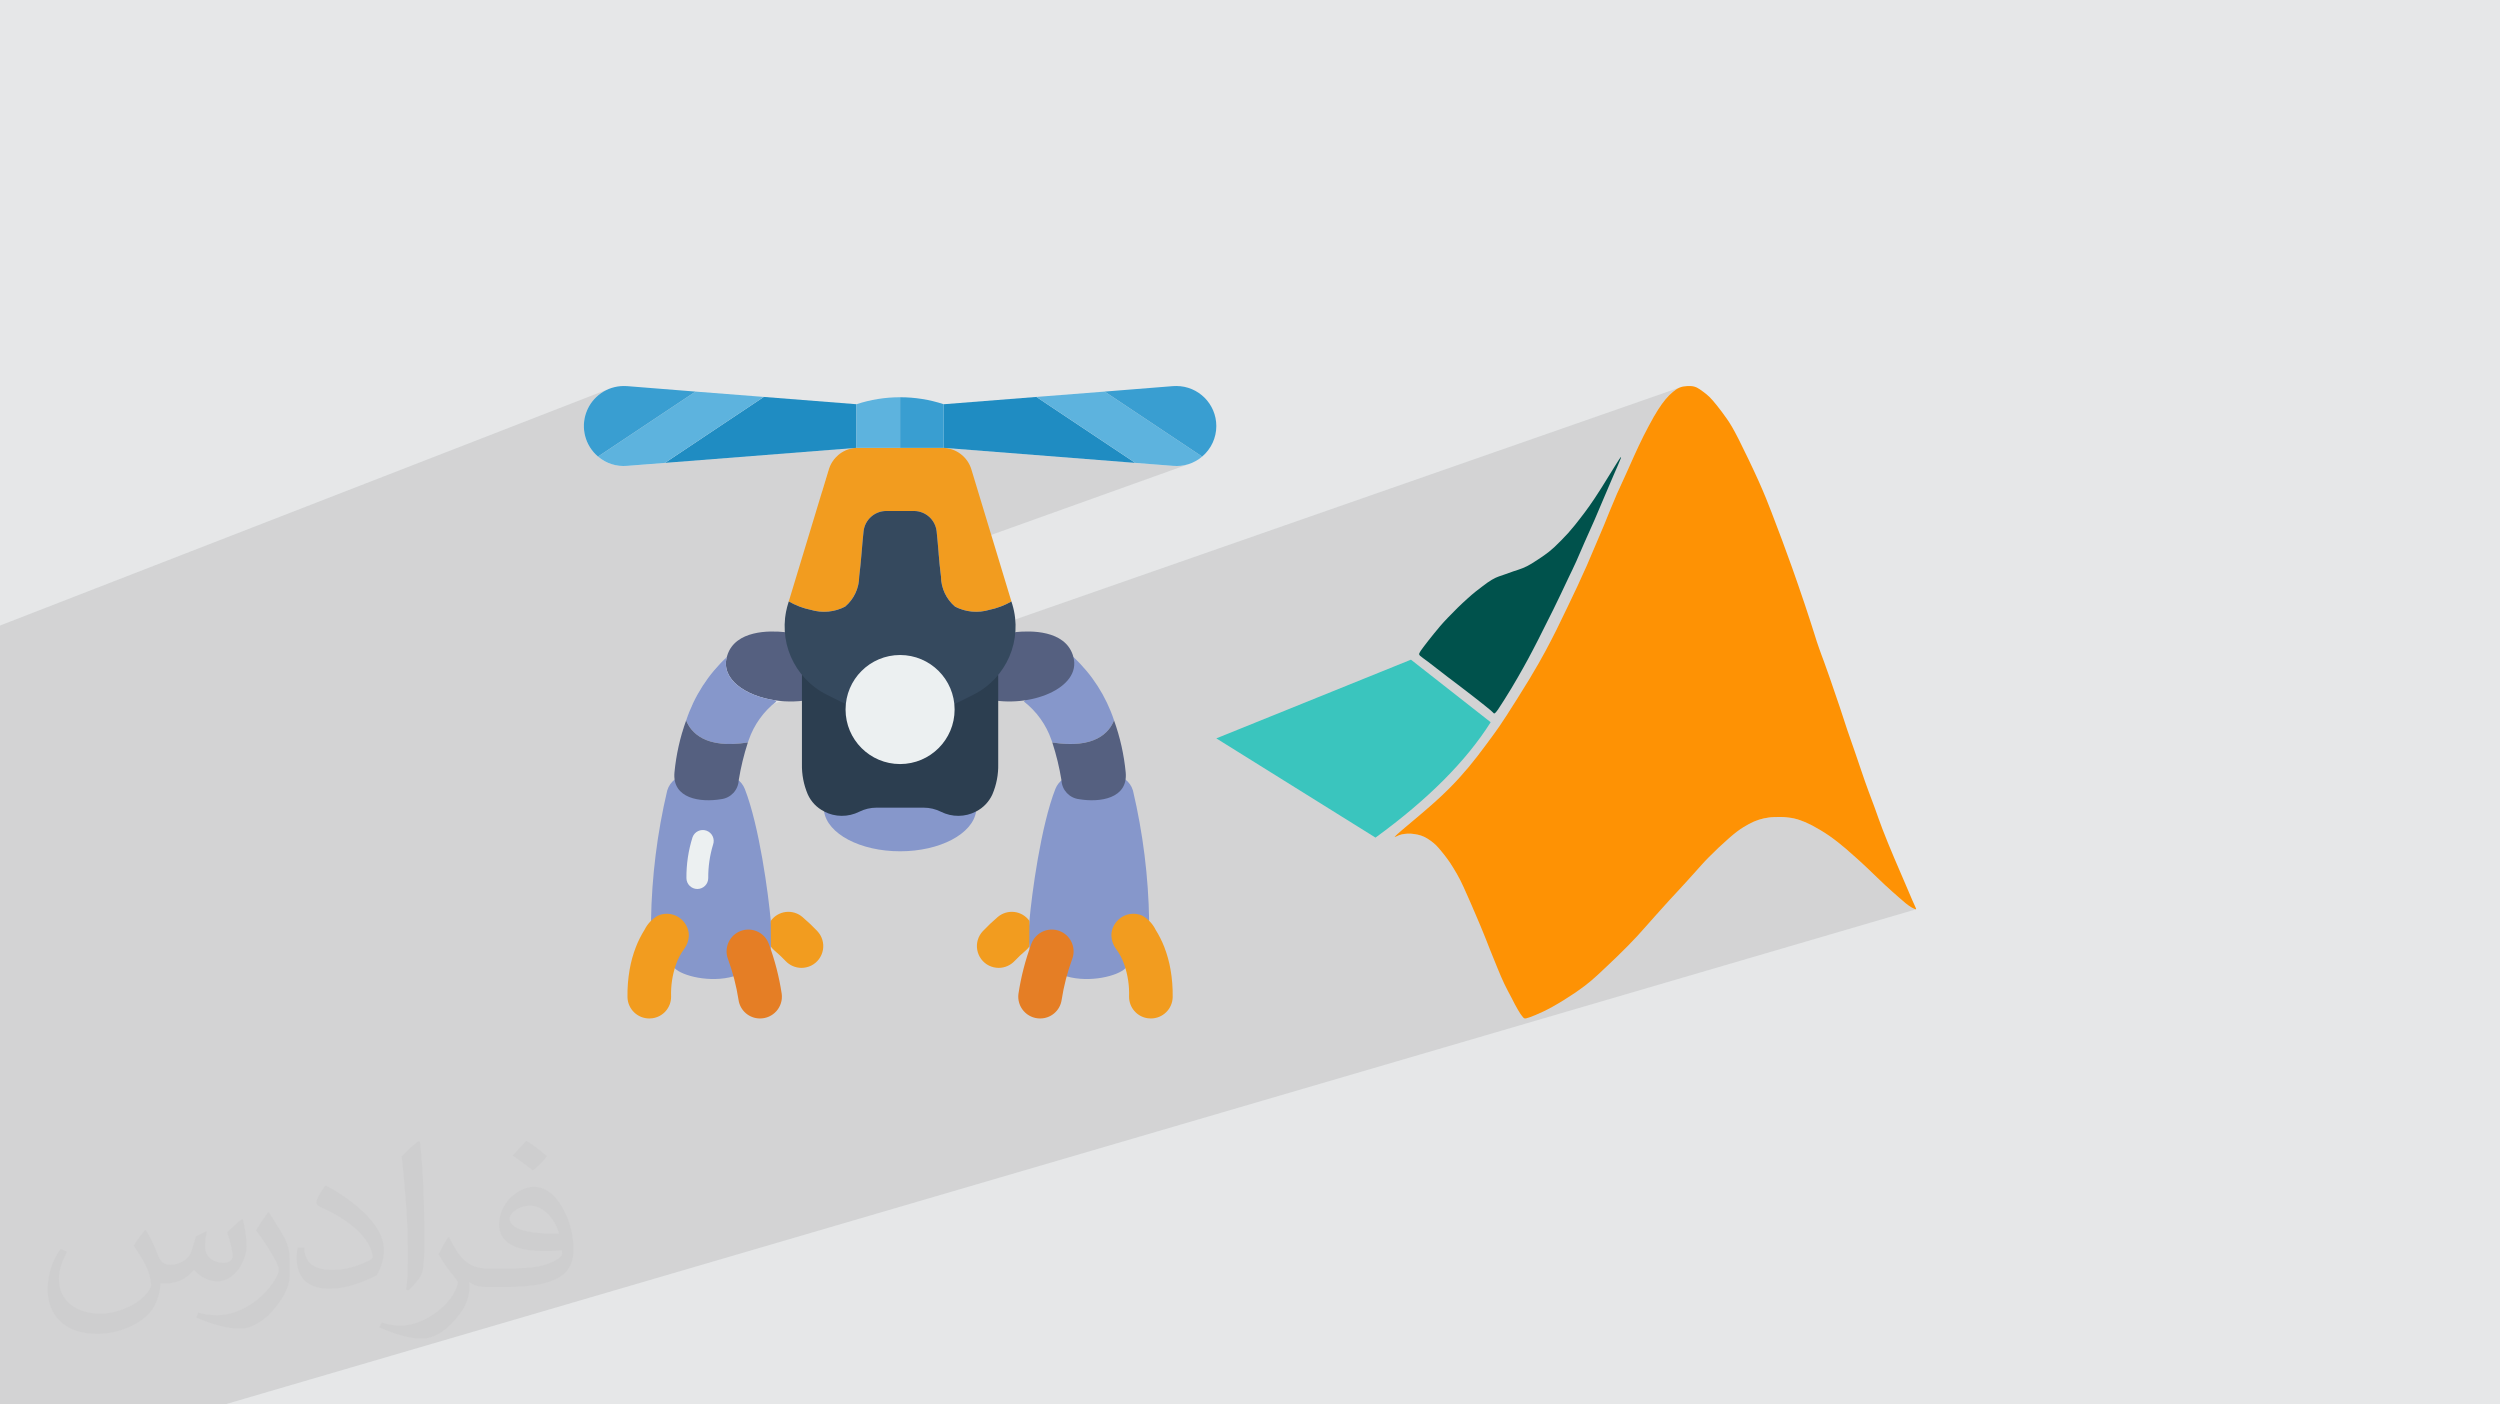
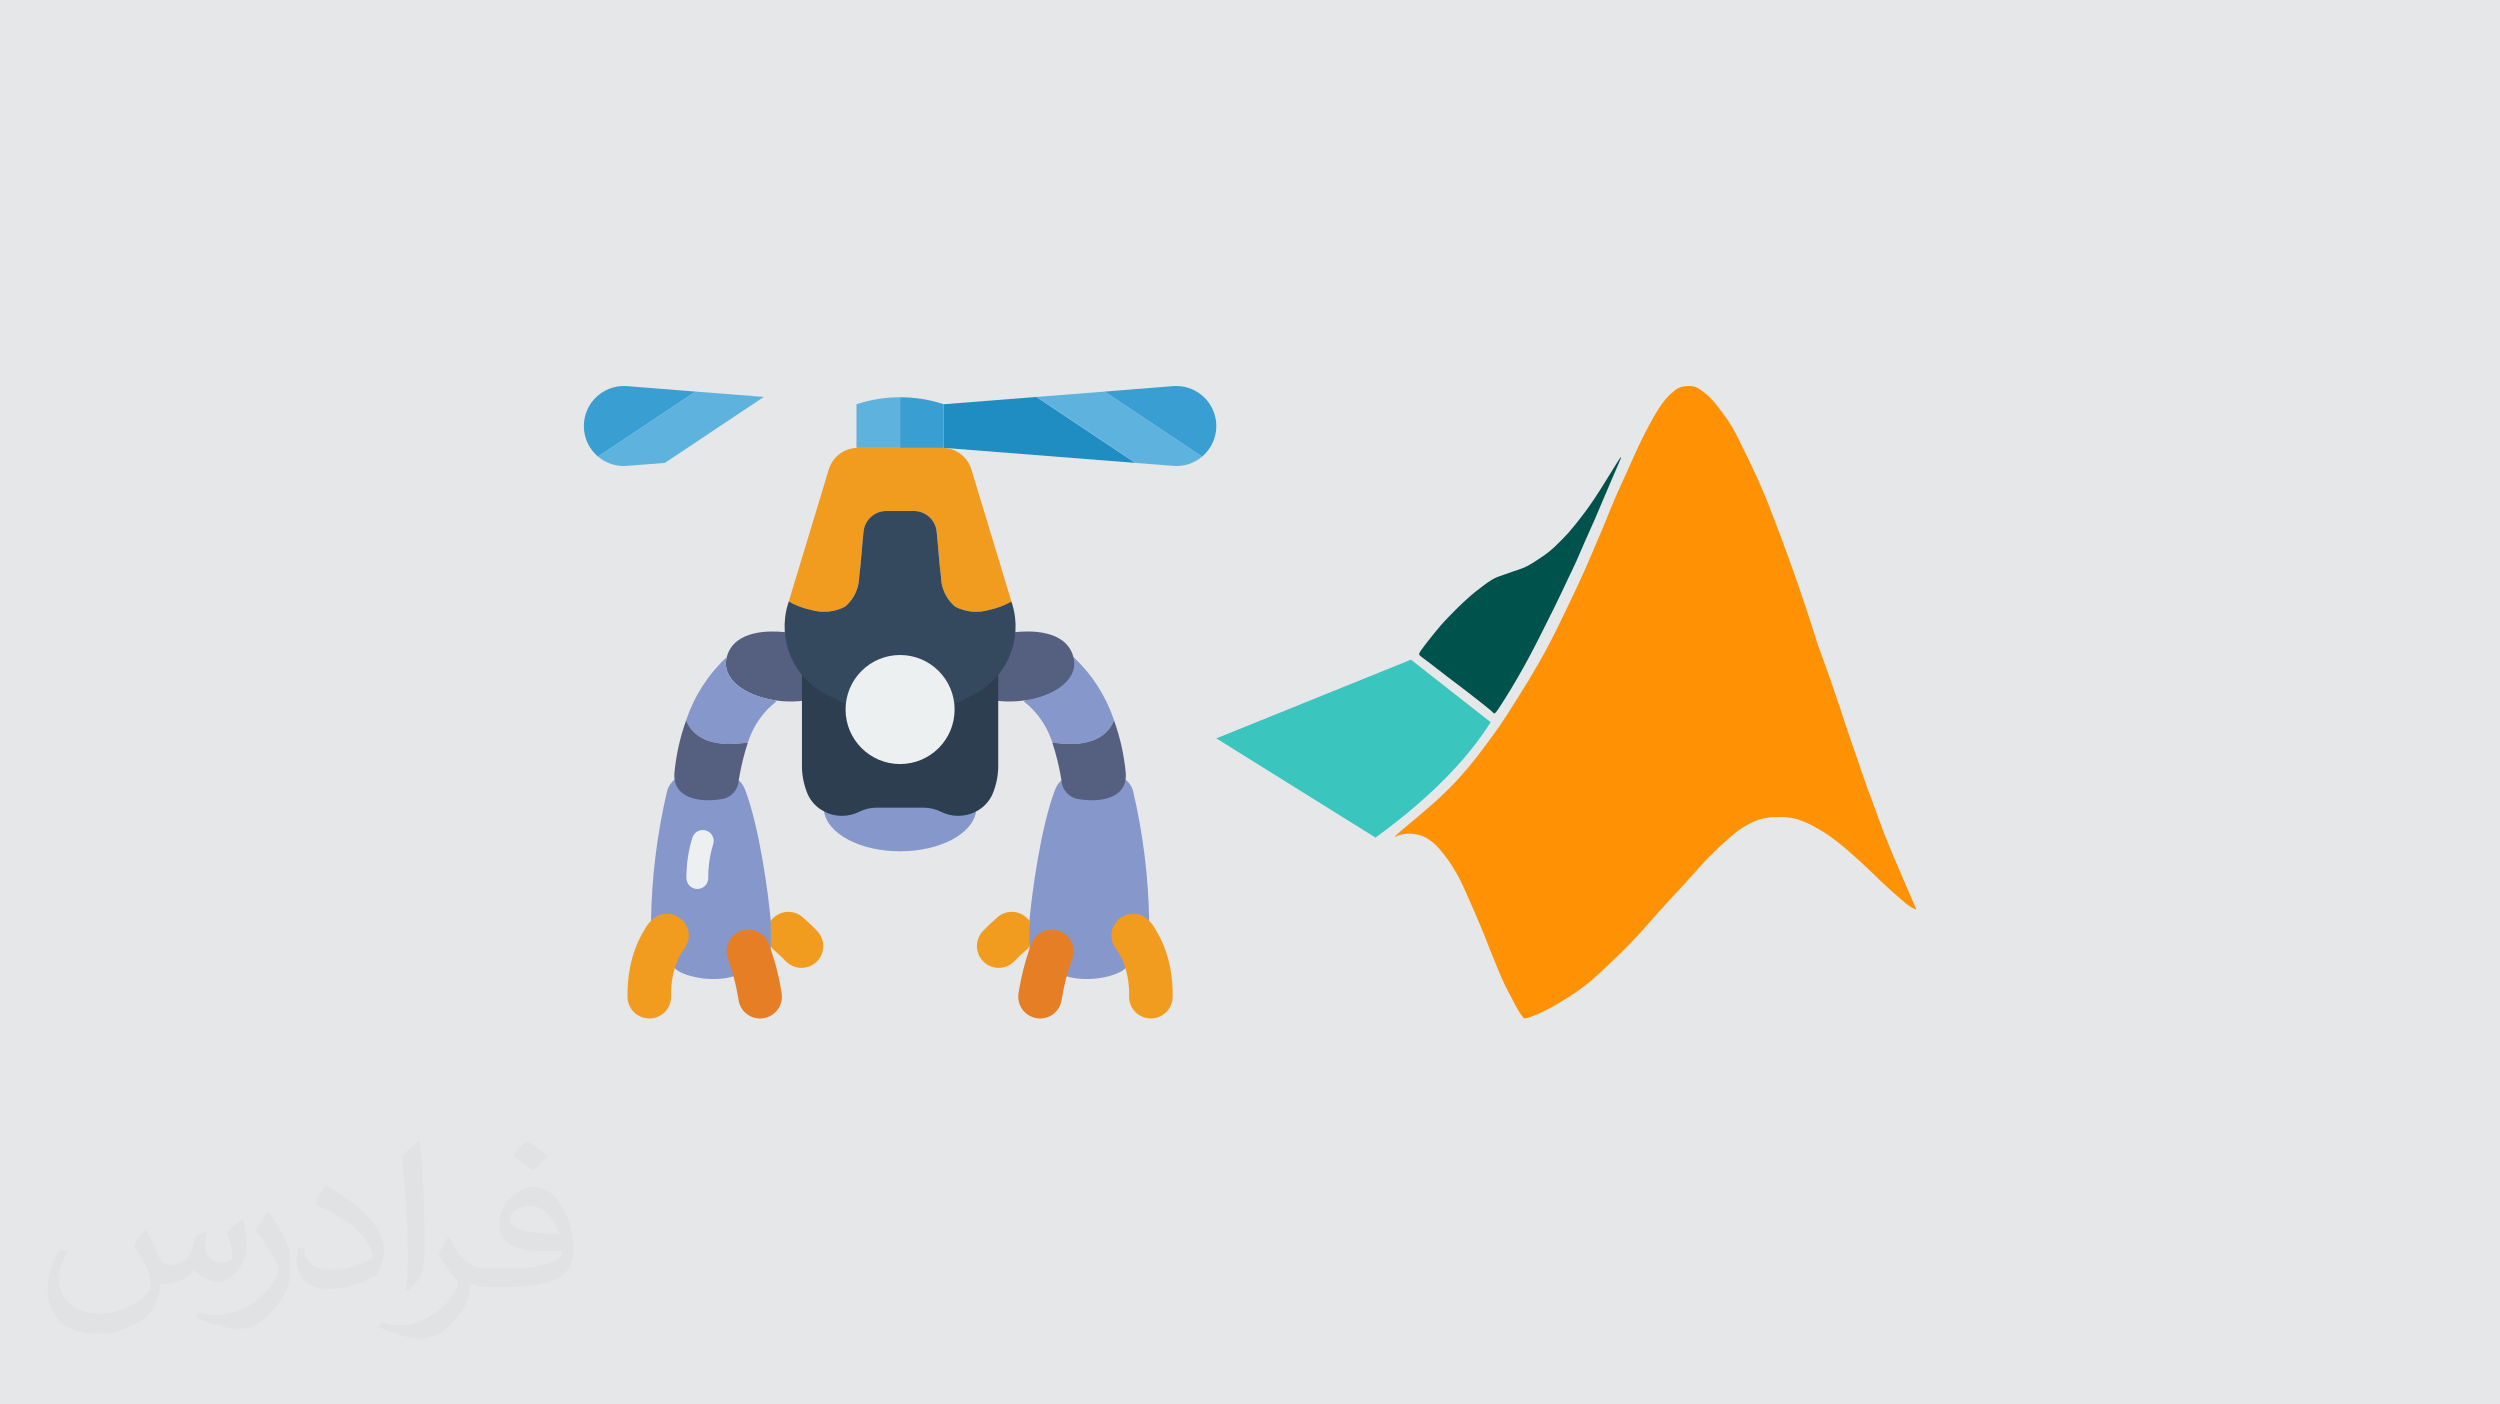
<svg xmlns="http://www.w3.org/2000/svg" xml:space="preserve" width="94.192mm" height="52.917mm" version="1.0" style="shape-rendering:geometricPrecision; text-rendering:geometricPrecision; image-rendering:optimizeQuality; fill-rule:evenodd; clip-rule:evenodd" viewBox="0 0 9404.92 5283.66">
  <defs>
    <style type="text/css">
   
    .fil4 {fill:#00524C}
    .fil3 {fill:#3AC5BE}
    .fil5 {fill:#FE9204}
    .fil12 {fill:#1F8CC2;fill-rule:nonzero}
    .fil10 {fill:#2C3E50;fill-rule:nonzero}
    .fil11 {fill:#35495E;fill-rule:nonzero}
    .fil14 {fill:#399ED1;fill-rule:nonzero}
    .fil9 {fill:#556080;fill-rule:nonzero}
    .fil13 {fill:#5DB3DE;fill-rule:nonzero}
    .fil6 {fill:#8697CB;fill-rule:nonzero}
    .fil8 {fill:#E57E25;fill-rule:nonzero}
    .fil15 {fill:#ECF0F1;fill-rule:nonzero}
    .fil7 {fill:#F29C1F;fill-rule:nonzero}
    .fil2 {fill:#373435;fill-opacity:0.031}
    .fil1 {fill:#2B2A29;fill-opacity:0.102}
    .fil0 {fill:#E6E7E8}
   
  </style>
  </defs>
  <g id="Layer_x0020_1">
    <polygon class="fil0" points="-0,0 9404.92,0 9404.92,5283.66 -0,5283.66 " />
-     <polygon class="fil1" points="-0,4300.64 -0,4297.66 -0,4288.77 -0,4273.88 -0,4273.41 -0,4268.18 -0,4267.71 -0,4241.98 -0,4241.13 -0,4239.42 -0,4229.22 -0,4227.77 -0,4214.58 -0,4183.94 -0,4181.99 -0,4145.95 -0,4132.16 -0,4128.22 -0,4105.63 -0,4082.61 -0,4071.18 -0,4068.11 -0,4068.01 -0,4067.97 -0,4067.96 -0,4067.6 -0,4067.4 -0,4067.2 -0,4066.01 -0,4062.12 -0,4049.7 -0,4033.64 -0,4018.25 -0,4003.98 -0,3977.85 -0,3971.5 -0,3940.21 -0,3930.86 -0,3924.03 -0,3918.7 -0,3896.19 -0,3887.09 -0,3886.92 -0,3879.49 -0,3836.77 -0,3833.97 -0,3830.21 -0,3819.36 -0,3807.77 -0,3782.26 -0,3776.42 -0,3766.58 -0,3758.92 -0,3727.82 -0,3695.76 -0,3676.47 -0,3665.63 -0,3663.63 -0,3658.85 -0,3653 -0,3614.78 -0,3447.41 -0,3444.16 -0,3438.01 -0,3429.51 -0,3394.94 -0,3349.39 -0,3337.27 -0,3336.3 -0,3328.57 -0,3281.49 -0,2995.57 -0,2993.8 -0,2926.26 -0,2886.95 -0,2885.14 -0,2879.94 -0,2688.1 -0,2648.43 -0,2576.68 -0,2404.63 -0,2353.26 2290.62,1463.15 2280.27,1467.81 2270.32,1473.21 2260.81,1479.33 2251.79,1486.15 2243.29,1493.64 2235.37,1501.77 2228.05,1510.49 2221.38,1519.81 2215.41,1529.67 2210.15,1540.07 2205.68,1550.95 2202.07,1562.15 2199.36,1573.47 2197.54,1584.86 2196.62,1596.27 2196.56,1607.67 2197.37,1618.99 2199.02,1630.19 2201.51,1641.23 2204.8,1652.04 2208.92,1662.59 2213.82,1672.83 2219.5,1682.7 2225.95,1692.17 2233.16,1701.17 2241.11,1709.67 2249.78,1717.61 2255.6,1722.33 2261.61,1726.75 2267.81,1730.82 2274.19,1734.57 2280.73,1738 2287.43,1741.08 2294.26,1743.83 2301.21,1746.23 2308.28,1748.27 2315.44,1749.97 2322.69,1751.31 2330.01,1752.28 2337.39,1752.89 2344.81,1753.13 2352.27,1753 2359.74,1752.48 2501.25,1741.4 3222.01,1684.79 3227.34,1684.79 3152.52,1712.67 3150.88,1714.02 3144.3,1720.42 3138.24,1727.34 3132.73,1734.76 3127.81,1742.66 3123.53,1751 3119.92,1759.76 3117,1768.89 3091.78,1852.1 3544.85,1684.79 3550.19,1684.79 4270.94,1741.4 4412.46,1752.48 4419.93,1753 4427.38,1753.13 4434.81,1752.89 4442.17,1752.28 4449.49,1751.31 4456.74,1749.97 4463.91,1748.27 4470.98,1746.23 4477.93,1743.83 2960.01,2288.08 2957.38,2299.61 2955.03,2312.73 2953.3,2325.85 2952.18,2338.97 2951.67,2352.05 2951.75,2365.08 2952.43,2378.05 2740.86,2453.4 2736.31,2464.22 2735.99,2465.12 2735.69,2466.03 2735.41,2466.94 2735.15,2467.86 2734.9,2468.78 2734.67,2469.72 2734.46,2470.66 2734.26,2471.6 2734.25,2471.6 2734.25,2471.61 2733.28,2475.47 2728.43,2477.2 2721.29,2484.05 2708.76,2496.87 2696.65,2510.06 2684.97,2523.6 2673.73,2537.5 2662.94,2551.72 2652.6,2566.26 2642.73,2581.13 2633.33,2596.29 2624.41,2611.75 2615.96,2627.47 2608.01,2643.48 2600.55,2659.73 2593.6,2676.23 2587.17,2692.97 2581.25,2709.93 2577.09,2721.8 2573.1,2733.72 2569.31,2745.71 2566.11,2756.42 2915.17,2634.45 2920.5,2638.96 2911.66,2646.09 2909.45,2648.02 6321.41,1456.98 6318.33,1458.19 6315.31,1459.55 6312.28,1461.08 6309.23,1462.8 6306.09,1464.71 6302.97,1466.85 6299.78,1469.19 6296.53,1471.72 6293.22,1474.44 6289.88,1477.32 6286.47,1480.37 6283.04,1483.55 6279.57,1486.87 6276.21,1490.31 6272.85,1493.89 6269.5,1497.63 6266.12,1501.55 6262.74,1505.65 6259.3,1509.96 6255.83,1514.52 6252.28,1519.31 6248.7,1524.28 6245.07,1529.55 6241.37,1535.15 6237.59,1541.07 6233.69,1547.32 6229.67,1553.92 6225.49,1560.88 6221.14,1568.22 6216.73,1576.05 6212.19,1584.28 6207.53,1592.84 6202.8,1601.7 6197.99,1610.78 6193.11,1620.07 6188.21,1629.5 6183.29,1639.03 6178.49,1648.71 6173.74,1658.43 6169.08,1668.14 6164.5,1677.8 6160,1687.39 6155.63,1696.84 6151.37,1706.14 6147.24,1715.23 6143.17,1724.19 6139.24,1732.93 6135.39,1741.52 6131.61,1750.02 6127.84,1758.49 6124.07,1766.96 6120.25,1775.53 6116.35,1784.23 6112.26,1793.1 6108.09,1802.08 6103.89,1811.16 6099.69,1820.27 6095.5,1829.39 6091.38,1838.47 6087.33,1847.45 6083.4,1856.32 6079.6,1865.12 6075.91,1873.72 6072.35,1882.16 6068.89,1890.39 6065.54,1898.43 6062.29,1906.23 6059.16,1913.83 6056.11,1921.19 6053.25,1928.41 6050.44,1935.45 6047.66,1942.34 6044.91,1949.15 6042.15,1955.93 6039.39,1962.71 6036.58,1969.57 6033.72,1976.54 6030.76,1983.7 6027.66,1991.11 6024.43,1998.79 6021.03,2006.79 6017.47,2015.12 6013.73,2023.83 6009.79,2032.92 6005.66,2042.45 6001.4,2052.52 5996.98,2062.98 5992.42,2073.72 5987.76,2084.63 5983.07,2095.65 5978.36,2106.64 5973.7,2117.51 5969.1,2128.18 5964.52,2138.44 5960.04,2148.44 5955.63,2158.2 5951.27,2167.8 5946.94,2177.28 5942.6,2186.73 5938.24,2196.18 5933.84,2205.68 5929.27,2215.22 5924.66,2224.89 5919.99,2234.71 5915.26,2244.65 5910.47,2254.73 5905.63,2264.94 5900.71,2275.28 5895.72,2285.74 5890.68,2296.22 5885.61,2306.78 5880.52,2317.36 5875.42,2327.94 5870.33,2338.45 5865.28,2348.85 5860.27,2359.11 5855.31,2369.16 5850.31,2379.11 5845.36,2388.9 5840.4,2398.63 5835.39,2408.35 5830.29,2418.16 5825.08,2428.1 5819.7,2438.26 5814.12,2448.71 5808.19,2459.56 5801.94,2470.9 5795.3,2482.84 5788.18,2495.47 5780.5,2508.89 5772.19,2523.18 5763.17,2538.45 5753.36,2554.77 5748.14,2563.36 5742.74,2572.19 5737.18,2581.21 5731.52,2590.38 5725.78,2599.62 5719.99,2608.91 5714.18,2618.18 5708.41,2627.37 5702.69,2636.46 5697.06,2645.37 5691.54,2654.04 5686.2,2662.45 5681.05,2670.53 5676.13,2678.22 5671.47,2685.47 5667.11,2692.25 5659.32,2704.28 5652.58,2714.55 5646.64,2723.46 5641.24,2731.38 5636.14,2738.74 5631.05,2745.91 5625.76,2753.29 5620,2761.26 5613.58,2770.1 5606.55,2779.71 5599.02,2789.94 5591.14,2800.58 5582.99,2811.5 5574.71,2822.52 5566.4,2833.45 5558.21,2844.15 5550.19,2854.48 5542.31,2864.46 5534.46,2874.2 5526.57,2883.8 5518.56,2893.35 5510.31,2902.96 5501.76,2912.7 5492.81,2922.69 5483.39,2933.07 5473.39,2943.79 5462.75,2954.91 5451.37,2966.45 5439.17,2978.48 5426.06,2991.03 5411.97,3004.17 5396.79,3017.94 5388.84,3025.01 5380.65,3032.21 5372.31,3039.49 5363.84,3046.81 5355.31,3054.13 5346.79,3061.4 5338.31,3068.59 5329.95,3075.67 5321.75,3082.58 5313.78,3089.29 5306.08,3095.75 5298.71,3101.93 5291.74,3107.79 5285.21,3113.27 5279.19,3118.35 5273.73,3122.98 5264.67,3130.82 5257.79,3136.92 5252.84,3141.47 5249.56,3144.7 5247.72,3146.77 5266.44,3140.87 5268.98,3140.09 5271.54,3139.4 5274.12,3138.8 5276.7,3138.28 5279.3,3137.84 5281.9,3137.46 5284.51,3137.14 5287.06,3136.79 5289.67,3136.51 5292.37,3136.3 5295.12,3136.15 5297.96,3136.05 5300.87,3136.02 5303.85,3136.04 5306.91,3136.11 5310.06,3136.42 5313.34,3136.78 5316.68,3137.2 5320.08,3137.65 5323.47,3138.16 5326.86,3138.72 5330.18,3139.32 5333.43,3139.97 5336.66,3140.76 5339.82,3141.58 5342.9,3142.46 5345.95,3143.41 5348.95,3144.45 5351.93,3145.59 5354.9,3146.84 5357.89,3148.21 5360.88,3149.71 5363.87,3151.3 5366.85,3152.98 5369.82,3154.74 5372.79,3156.6 5375.73,3158.53 5378.66,3160.55 5381.56,3162.63 5384.34,3164.68 5387.07,3166.75 5389.78,3168.86 5392.45,3171.03 5395.09,3173.26 5397.72,3175.55 5400.32,3177.93 5402.93,3180.4 5405.35,3182.93 5407.76,3185.53 5410.2,3188.19 5412.66,3190.95 5415.12,3193.79 5417.63,3196.75 5420.17,3199.84 5422.76,3203.04 5425.49,3206.3 5428.25,3209.67 5431.04,3213.16 5433.83,3216.72 5436.63,3220.34 5439.42,3224.01 5442.18,3227.69 5444.91,3231.37 5447.67,3235.14 5450.39,3238.95 5453.07,3242.81 5455.75,3246.78 5458.44,3250.89 5461.16,3255.15 5463.94,3259.62 5466.78,3264.32 5469.91,3269.28 5473.09,3274.51 5476.33,3279.98 5479.59,3285.66 5482.89,3291.51 5486.19,3297.52 5489.5,3303.66 5492.79,3309.89 5495.88,3316.13 5499.01,3322.59 5502.26,3329.44 5505.69,3336.82 5509.38,3344.89 5513.39,3353.79 5517.79,3363.71 5522.65,3374.76 5525.28,3380.66 5528.01,3386.84 5530.86,3393.28 5533.78,3399.94 5536.79,3406.79 5539.51,3413.04 6616.98,3083.78 6621.44,3082.43 6625.88,3081.2 6630.34,3080.05 6634.85,3078.96 6639.4,3078.02 6644.02,3077.14 6648.74,3076.33 6653.61,3075.6 6658.65,3074.97 6663.91,3074.46 6669.44,3074.07 6675.26,3073.8 6681.29,3073.56 6687.58,3073.43 6694.04,3073.41 6700.6,3073.51 6707.19,3073.75 6713.76,3074.13 6720.22,3074.66 6726.51,3075.34 6732.66,3076.09 6738.57,3076.98 6744.28,3078.01 6749.81,3079.18 6755.19,3080.48 6760.47,3081.9 6765.66,3083.45 6770.79,3085.13 6776.01,3086.94 6781.29,3088.89 6786.69,3091.02 6792.25,3093.37 6798.04,3095.95 6804.12,3098.82 6810.55,3101.97 6817.38,3105.47 6824.56,3109.32 6832.15,3113.54 6840.07,3118.08 6848.25,3122.91 6856.61,3128.01 6865.07,3133.35 6873.56,3138.89 6882.01,3144.61 6890.35,3150.55 6898.53,3156.57 6906.51,3162.62 6914.28,3168.65 6921.8,3174.62 6929.04,3180.49 6935.95,3186.21 6942.51,3191.73 6948.62,3197.01 6954.41,3202.06 6959.95,3206.92 6965.29,3211.65 6970.5,3216.26 6975.6,3220.8 6980.66,3225.31 6985.75,3229.83 6990.92,3234.5 6996.18,3239.3 7001.59,3244.25 7007.19,3249.39 7013,3254.78 7019.06,3260.45 7025.42,3266.45 7032.1,3272.83 7039.11,3279.5 7046.4,3286.5 7053.89,3293.74 7061.52,3301.14 7069.22,3308.58 7076.92,3315.98 7084.56,3323.23 7092.08,3330.24 7099.32,3336.93 7106.32,3343.31 7113.05,3349.35 7119.47,3355.05 7125.54,3360.4 7131.22,3365.4 7136.48,3370.02 7141.26,3374.26 7145.55,3378.03 7149.42,3381.42 7152.93,3384.52 7156.16,3387.36 7159.18,3390 7162.08,3392.47 7164.91,3394.85 7167.78,3397.18 7170.59,3399.47 7173.44,3401.7 7176.3,3403.86 7179.14,3405.93 7181.95,3407.91 7184.69,3409.78 7187.36,3411.53 7189.92,3413.13 7192.36,3414.51 7194.66,3415.75 7196.79,3416.84 7198.78,3417.81 7200.61,3418.62 7202.28,3419.32 7203.77,3419.89 7205.11,3420.34 7206.18,3420.67 7207.07,3420.86 7207.75,3420.87 845.05,5283.66 841.33,5283.66 807.8,5283.66 788.36,5283.66 788.03,5283.66 763.34,5283.66 743.42,5283.66 663.55,5283.66 655.69,5283.66 515.31,5283.66 489.58,5283.66 424.04,5283.66 335.98,5283.66 278.23,5283.66 148.68,5283.66 120.08,5283.66 -0,5283.66 -0,5277.38 -0,5258.72 -0,5223.3 -0,5175.47 -0,5174.65 -0,5151.88 -0,5148.92 -0,5146.01 -0,5144.99 -0,5126.67 -0,5112.37 -0,5106.39 -0,5105.86 -0,5068.62 -0,5053.71 -0,5038.82 -0,5035.53 -0,5005.11 -0,4993.51 -0,4964.99 -0,4959.09 -0,4955.49 -0,4929.84 -0,4924.96 -0,4921.71 -0,4921.58 -0,4894.7 -0,4869.91 -0,4848.88 -0,4830.08 -0,4824.97 -0,4821.41 -0,4816.36 -0,4814.86 -0,4805.84 -0,4803.36 -0,4800.66 -0,4800.57 -0,4800.51 -0,4800.5 -0,4798.97 -0,4791.12 -0,4789.53 -0,4785.52 -0,4782.76 -0,4782.23 -0,4781.85 -0,4740.77 -0,4737.73 -0,4737.01 -0,4728.53 -0,4695.63 -0,4680.23 -0,4672.93 -0,4649.46 -0,4649.03 -0,4648.63 -0,4642.53 -0,4623.51 -0,4618.06 -0,4616.9 -0,4614.11 -0,4611.54 -0,4610.68 -0,4607.84 -0,4569.59 -0,4569.55 -0,4566 -0,4561.62 -0,4561.57 -0,4523.56 -0,4516.91 -0,4514.52 -0,4503.99 -0,4503.5 -0,4502.62 -0,4500.31 -0,4499.93 -0,4498.79 -0,4489.66 -0,4467.17 -0,4433.71 -0,4430.74 -0,4430.15 -0,4419.75 -0,4411.14 -0,4397.32 -0,4395.83 -0,4385.36 -0,4356.76 -0,4350.86 -0,4348.56 -0,4340.53 -0,4337.01 -0,4313.81 " />
    <path class="fil2" d="M548.54 4627.69c17.95,27.21 29.6,53.36 40.96,82.43 8.45,16.91 12.93,48.09 52.57,48.09 11.61,0 28.28,-3.42 43.06,-11.61 16.63,-8.73 29.32,-21.94 35.94,-42l15.85 -53.36 38.57 -19.02 2.64 2.64c-5.27,20.09 -6.59,39.36 -6.59,54.43 0,44.63 38.57,61.56 69.22,61.56 17.95,0 34.09,-8.73 34.09,-25.11 0,-21.13 -8.98,-57.06 -20.62,-89.29 17.95,-17.95 35.94,-35.94 56.53,-50.47l3.17 1.6c8.98,38.04 14,75.56 14,100.66 0,24.57 -10.83,51.79 -19.81,69.49 -18.49,34.87 -51.25,62.62 -90.87,62.62 -30.1,0 -63.65,-15.07 -86.66,-43.06l-1.32 0c-21.66,26.96 -55.22,51.25 -108.86,51.25l-16.63 0c-2.64,35.41 -10.29,60.49 -21.94,82.95 -31.95,62.34 -126.81,106.47 -216.1,106.47 -124.17,0 -186.51,-71.59 -186.51,-166.96 0,-58.91 19.27,-113.6 48.88,-152.42l24.29 10.04c-18.49,35.41 -30.91,68.68 -30.91,101.45 0,89.29 72.66,131.83 156.4,131.83 77.68,0 173.83,-49.41 191.28,-106.72 -6.59,-62.62 -30.1,-91.93 -66.04,-148.99 10.83,-19.02 24.83,-38.04 42.28,-58.38l3.17 0 0 0 0 0 -0.02 -0.09zm1432.13 -336.04c26.15,16.39 51.79,35.66 76.87,57.85 -14,19.81 -31.45,37.79 -53.11,53.64 -25.11,-20.34 -50.19,-37.79 -75.84,-56.27 17.42,-19.55 34.62,-38.29 52.04,-55.22l0 0 0 0 0 0 0 0 0 0 0.03 0zm13.47 244.11c-42.28,0 -76.87,27.75 -76.87,48.34 0,44.13 84.53,57.85 185.72,57.31 -12.68,-51.79 -57.06,-105.68 -108.86,-105.68l0.01 0.03zm-94.86 236.19c54.96,0 103.04,-1.6 139.74,-10.83 40.96,-10.29 75.56,-30.91 75.56,-45.17 0,-3.7 0,-8.19 -1.32,-11.89 -22.98,2.11 -49.41,2.11 -72.38,2.11 -74.49,0 -131.55,-16.91 -154.02,-58.66 -5.55,-11.61 -9.51,-24.57 -9.51,-39.36 0,-40.43 17.42,-79.79 48.09,-107 25.61,-22.45 53.89,-36.44 82.67,-36.44 52.04,0 93.51,41.75 122.57,107.54 15.85,35.94 26.68,77.4 26.68,129.72 0,34.87 -9.51,64.19 -31.17,85.85 -40.43,39.11 -114.92,53.89 -229.04,53.89l-51.79 0 0 0 -13.47 0c-28.28,0 -48.62,-5.02 -64.72,-17.42l-2.64 0c0.79,6.59 1.32,12.93 1.32,19.02 0,25.61 -8.45,58.38 -25.61,84.53 -50.72,75.3 -105.68,108.04 -153.24,108.04 -48.09,0 -107,-18.49 -160.11,-42.54l9.51 -18.49c17.17,7.13 40.96,11.89 73.7,11.89 85.85,0 198.66,-82.43 212.66,-163 -3.17,-6.59 -8.98,-15.32 -17.17,-24.57 -25.11,-29.85 -40.96,-54.68 -55.75,-80.83 12.68,-25.11 24.29,-45.17 35.13,-63.4l4.49 -0.53c36.72,74.77 69.99,117.55 144.23,117.55l11.61 0 0 0 53.89 0 0 0 0 0 0 0 0 0 0 0 0.09 0.01zm-371.98 79c6.34,-34.34 6.87,-72.91 6.87,-108.86l0 -53.36c0,-99.6 -12.68,-244.36 -22.98,-338.68 17.95,-19.27 43.06,-42 62.87,-57.31l5.81 1.6c13.47,118.62 16.63,256 16.63,383.06 0,33.3 -1.32,65.79 -4.49,89.55 -1.85,30.1 -19.27,52.83 -56.53,87.7l-8.19 -3.7zm-382.8 -157.19c1.85,46.77 24.83,83.49 105.15,83.49 49.93,0 92.19,-12.93 138.96,-35.13 8.45,-3.7 12.93,-8.73 12.93,-12.93 0,-29.32 -22.45,-68.15 -60.23,-103.55 -36.72,-33.3 -85.34,-62.62 -130.76,-82.18 -15.6,-6.59 -20.62,-13.47 -20.62,-20.09 0,-13.47 17.95,-41.75 32.77,-62.09l5.02 -0.53c52.04,27.21 110.17,67.64 153.24,112.53 39.11,41.47 63.4,83.49 63.4,129.19 0,33.81 -10.29,65.51 -26.96,95.11 -57.06,28.79 -117.83,50.72 -178.06,50.72 -73.17,0 -123.1,-34.34 -123.1,-114.92 0,-8.73 0,-22.19 3.17,-39.64l25.11 0 0 0 0 0 0 0 0 0 0 0 -0.02 0zm-132.37 -132.9l45.45 73.45c16.63,27.21 32.23,56.81 32.23,103.55l0 59.7c0,48.34 -30.91,100.13 -80.83,151.38 -39.11,34.62 -73.7,49.41 -105.68,49.41 -47.55,0 -101.98,-14.79 -164.85,-41.75l7.13 -18.49c19.81,5.27 42.79,9.77 71.06,9.77 90.36,-0.53 182.8,-66.57 225.08,-147.15 5.02,-9.26 6.87,-17.95 6.87,-24.04 0,-9.26 -5.02,-19.55 -8.98,-28.79 -22.98,-43.31 -48.62,-82.95 -76.87,-119.68 14.79,-23.25 29.6,-45.7 45.7,-67.9l3.7 0.53 0 0 0 0 0 0 0 0 0 0 -0.02 0.01z" />
    <path class="fil3" d="M5307.94 2481.66l299.93 235.31c-91.91,145.72 -236.08,290.66 -433.29,434.07l-598.83 -373.31 732.2 -296.07 0 0z" />
    <path class="fil4" d="M5635.68 2668.82c11.58,-16.73 32.7,-50.96 50.2,-79.54 17.24,-28.85 30.63,-52.27 43.76,-75.7 13.13,-23.43 26,-47.12 38.1,-70.54 12.35,-23.43 24.19,-46.86 37.07,-72.86 12.87,-25.75 27.55,-54.58 38.62,-76.97 11.06,-22.4 19.04,-38.88 27.8,-57.41 9.02,-18.54 18.8,-39.64 28.58,-60.51 10.04,-20.85 20.34,-41.71 30.12,-63.58 9.79,-21.89 19.31,-44.8 30.89,-71.05 11.59,-26.26 24.97,-56.14 37.85,-84.96 12.35,-28.84 24.2,-56.64 35.79,-84.18 11.58,-27.29 22.92,-53.55 34.5,-80.85 11.84,-27.04 23.94,-54.58 28.06,-65.65 3.86,-11.33 -0.25,-5.92 -14.67,16.99 -14.43,22.92 -39.14,63.33 -57.93,93.45 -19.05,30.13 -32.18,49.69 -44.54,67.2 -12.36,17.51 -23.95,32.95 -36.82,49.44 -12.61,16.48 -26.77,33.99 -43.5,53.04 -16.99,18.54 -36.06,38.1 -51.23,52.26 -15.2,14.15 -26.01,22.4 -40.17,32.44 -14.16,9.79 -31.66,21.37 -45.31,29.86 -13.65,8.24 -24.19,13.65 -35.02,17.76 -10.54,4.37 -21.88,7.72 -32.95,11.33 -11.32,3.84 -22.14,8.24 -31.66,11.32 -9.53,3.35 -16.99,5.66 -24.71,8.5 -7.98,2.84 -15.96,6.44 -26.01,12.35 -10.29,5.92 -22.14,14.43 -36.81,25.75 -14.94,11.06 -32.69,24.71 -55.61,45.56 -23.17,20.6 -51.74,48.66 -73.38,71.58 -21.88,22.65 -36.55,40.42 -51.74,59.21 -15.19,18.79 -30.89,38.62 -40.16,51.23 -9.53,12.62 -12.87,17.77 -14.67,21.89 -2.06,3.86 -2.32,6.69 2.32,11.06 4.64,4.38 14.16,10.55 30.89,23.17 16.73,12.87 40.94,31.92 72.6,56.13 31.67,23.94 70.55,53.29 100.15,76.46 29.85,23.16 50.45,39.9 61.28,48.92 10.54,9.27 11.32,10.81 11.84,11.32 0.25,0.52 0.25,0 1.55,0.52 1.03,0.52 3.35,1.56 14.94,-14.93l0 0 -0.01 -0.02z" />
    <path class="fil5" d="M5247.95 3148.47c2.84,-0.52 9.53,-4.13 15.96,-6.7 6.7,-2.57 13.65,-3.85 20.6,-4.64 6.69,-1.03 14.16,-1.28 22.4,-1.03 8.25,0.77 18.02,2.06 26.52,3.85 8.75,2.06 16.49,4.38 24.46,8.25 7.98,3.86 15.96,8.75 23.67,14.42 7.47,5.41 14.43,11.06 21.37,17.76 6.44,6.69 12.87,13.9 19.83,22.65 7.21,8.5 14.94,18.54 22.15,28.33 7.46,10.04 14.16,20.08 21.88,32.95 8.25,12.87 17.24,28.84 26.01,45.57 8.24,16.47 16.22,33.72 29.85,64.87 13.65,30.63 32.95,74.93 47.63,110.19 14.68,35.01 24.72,61.02 34.76,86.76 10.3,25.48 20.6,50.71 29.35,72.34 8.75,21.37 16.23,39.14 24.97,57.41 8.75,18.28 18.79,36.82 27.55,53.3 8.75,16.73 15.71,31.41 23.17,43.5 6.94,12.36 14.15,22.66 19.04,28.07 4.63,5.4 6.95,5.92 13.39,4.37 6.44,-1.55 16.73,-4.89 32.95,-11.85 16.22,-6.69 37.85,-16.22 65.91,-31.92 27.81,-15.46 61.79,-36.82 87.02,-54.07 25.23,-17.24 42.23,-30.63 58.45,-44.27 16.48,-13.91 31.65,-28.33 55.61,-50.98 23.95,-22.4 55.87,-53.04 81.87,-79.54 26.01,-26.26 45.83,-48.16 67.97,-73.38 22.15,-24.72 46.35,-52.52 64.35,-72.08 17.51,-19.83 28.85,-31.66 49.96,-54.59 20.85,-22.4 51.23,-55.61 71.31,-78.25 20.34,-22.41 30.37,-34.76 51.23,-55.62 20.6,-21.12 52.26,-50.97 75.7,-71.31 23.42,-20.6 38.87,-31.67 53.29,-40.68 14.42,-9.02 28.06,-16.23 40.43,-21.63 12.86,-5.41 24.19,-8.76 36.3,-11.58 12.1,-2.58 24.45,-4.64 40.42,-5.16 15.71,-0.77 34.76,-0.51 51.24,1.55 16.73,1.81 30.64,5.15 44.28,9.79 13.9,4.64 27.79,10.55 46.59,20.34 18.54,9.79 42.24,23.68 64.63,39.14 22.4,15.71 43.5,32.7 60.5,47.12 16.74,14.42 29.61,26 43.24,38.1 13.65,12.35 28.06,25.48 46.35,42.99 18.28,17.24 40.16,39.13 59.98,57.41 19.57,18.27 37.07,33.21 49.18,44.02 12.1,10.55 18.79,16.73 26.52,22.92 7.46,6.18 15.46,11.85 22.15,15.96 6.7,3.86 11.85,6.18 15.19,7.21 3.1,1.04 4.37,1.04 2.33,-3.85 -1.81,-5.15 -6.95,-14.94 -13.14,-29.35 -6.44,-14.42 -14.16,-32.95 -25.75,-60.25 -11.58,-27.04 -27.29,-62.82 -42.99,-100.14 -15.7,-37.07 -31.66,-75.95 -43.76,-107.62 -12.09,-31.67 -20.59,-56.38 -28.58,-78.79 -7.98,-22.39 -15.96,-42.48 -24.45,-65.39 -8.49,-22.92 -17.5,-48.66 -25.48,-72.35 -8.25,-23.68 -15.45,-45.31 -24.45,-71.83 -9.02,-26.25 -20.08,-57.14 -29.35,-84.44 -9.02,-27.03 -16.23,-50.45 -27.81,-84.69 -11.33,-34.25 -27.04,-79.56 -37.59,-109.94 -10.81,-30.64 -16.47,-46.85 -22.65,-63.58 -6.18,-16.74 -12.87,-33.99 -18.28,-49.95 -5.65,-15.71 -10.29,-29.86 -18.53,-56.64 -8.5,-26.77 -20.85,-65.65 -36.05,-110.71 -14.94,-44.79 -32.7,-95.51 -46.86,-135.67 -14.42,-39.9 -24.97,-69.25 -37.33,-102.45 -12.62,-33.22 -26.52,-70.28 -39.91,-105.31 -13.38,-34.75 -26,-67.19 -48.15,-116.62 -22.15,-49.44 -54.06,-115.59 -75.18,-157.56 -21.36,-41.96 -32.18,-59.73 -45.04,-78 -12.36,-18.28 -27.04,-36.82 -38.1,-50.98 -11.33,-14.15 -19.31,-23.16 -27.56,-31.4 -8.25,-7.98 -16.73,-14.42 -24.45,-20.08 -7.98,-5.92 -14.94,-10.82 -21.89,-14.42 -6.95,-3.35 -13.9,-5.41 -22.92,-5.93 -9.27,-0.51 -20.59,0.26 -29.85,1.81 -9.53,2.06 -16.73,5.15 -25.24,10.54 -8.24,5.41 -17.23,13.14 -26.52,22.16 -9.01,9.01 -17.75,19.31 -27.29,32.44 -9.52,12.87 -19.3,28.84 -31.14,48.91 -11.58,20.35 -24.72,45.32 -37.85,70.81 -12.87,25.75 -25.23,52.25 -36.05,76.2 -11.06,24.2 -20.35,45.57 -30.89,69 -10.81,23.43 -22.65,48.66 -32.95,72.09 -10.29,23.67 -19.31,45.56 -27.29,64.87 -7.73,19.56 -14.68,36.55 -22.4,55.35 -7.73,18.79 -16.74,39.91 -28.06,65.91 -11.07,26.26 -24.45,57.67 -36.55,85.73 -12.36,27.81 -23.43,52.01 -35.27,77.5 -12.1,25.23 -24.72,52 -38.11,80.06 -13.38,27.81 -27.29,56.9 -40.42,83.42 -13.38,26.77 -26,51.23 -41.19,79.55 -15.46,28.32 -33.47,61.02 -60.76,106.06 -27.29,45.05 -63.84,102.73 -86.25,137.48 -22.4,34.76 -30.88,46.6 -47.11,69.01 -16.22,22.4 -40.16,54.84 -61.8,82.89 -21.62,28.06 -40.93,51.49 -65.39,78.53 -24.45,27.29 -54.06,57.66 -96.02,95.26 -41.71,37.32 -95.52,81.61 -123.06,105.04 -27.29,23.42 -28.58,26 -25.75,25.48l0 0 -0.02 0.02z" />
    <path class="fil6" d="M4262.09 2973.65c37.86,160.62 58.3,324.84 60.96,489.85l-89.07 178.85c-27.9,29.14 -134.14,55.79 -221.11,30.77l-139.47 -103.8c-0.42,-2.45 -0.84,-5.31 -1.24,-8.18l0 -0.42c-2.94,-32.08 -2.8,-64.35 0.4,-96.41 8.99,-100.91 43.11,-356.89 97.72,-496.36 12.34,-31.33 42.59,-51.95 76.25,-51.97l136.77 -0.45c36.28,-0.33 68.39,23.36 78.77,58.12l0 0zm0 0z" />
    <path class="fil7" d="M4207.81 3459.39c24.07,-22.3 59.07,-28.16 89.1,-14.95 21.76,12.24 39.33,30.75 50.42,53.14 12.96,20.71 23.96,42.6 32.82,65.38 10.47,27.14 18.28,55.24 23.28,83.9 6.01,34.38 8.77,69.27 8.21,104.19 -0.89,44.65 -37.35,80.4 -82.05,80.4 -3.97,-0.08 -7.94,-0.35 -11.89,-0.82 -40.57,-5.72 -70.61,-40.66 -70.14,-81.63 1.35,-40.85 -4.77,-81.58 -18.05,-120.21 -7.17,-21.02 -17.54,-40.81 -30.77,-58.65l-1.22 -1.69c-9.77,-13.58 -15.47,-29.67 -16.41,-46.36 -0.51,-10.24 1.11,-20.5 4.72,-30.1 4.68,-12.43 12.21,-23.59 21.98,-32.61l0 0zm0 0z" />
    <path class="fil8" d="M3912.98 3831.46c40.56,0.09 75.01,-29.63 80.86,-69.74 8.17,-52.77 21.58,-104.57 40.04,-154.7 14.23,-39.11 -3.11,-82.69 -40.32,-101.36 -20.93,-10.45 -45.34,-11.49 -67.07,-2.82 -21.73,8.66 -38.74,26.19 -46.73,48.2 -22.49,60.72 -38.68,123.59 -48.37,187.62 -3.1,23.47 4.09,47.15 19.73,64.93 15.63,17.77 38.19,27.94 61.86,27.87l0 0zm0 0z" />
    <g>
      <path class="fil7" d="M3872.57 3464.31c-13.28,-18.6 -33.8,-30.78 -56.5,-33.51 -22.73,-2.74 -45.52,4.23 -62.86,19.15 -19.51,16.64 -38.13,34.33 -55.78,52.93 -17.79,18.86 -25.61,45.04 -21.08,70.58 4.52,25.54 20.86,47.43 44.04,59.05 11.36,5.59 23.84,8.55 36.51,8.6 22.88,0 44.71,-9.51 60.29,-26.24 13.38,-14 27.48,-27.29 42.26,-39.79 4.77,-4.14 9.05,-8.83 12.73,-13.94l0 -0.42 0.39 -96.41zm0 0l0 0 0 0z" />
    </g>
    <path class="fil6" d="M3672.02 3052.78c-12.72,84.09 -135.77,149.73 -285.92,149.73 -150.13,0 -273.21,-65.64 -285.94,-149.73l0 -0.4 278.26 -41.03 293.6 41.43zm0 0z" />
    <path class="fil6" d="M4190.95 2709.92c-17.64,45.12 -71.37,108.72 -232.19,83.28 -0.91,-3.22 -2,-6.36 -3.29,-9.45 -19.82,-57.3 -55.88,-107.61 -103.77,-144.8l186.24 -167.37c70.21,65.31 122.84,147.29 153.01,238.33l0 0zm0 0z" />
    <path class="fil9" d="M3057.93 2629.94c-46.91,10.28 -95.3,11.81 -142.77,4.5 -111.98,-16.81 -203.46,-80 -180.91,-162.85 0.51,-2.52 1.19,-4.99 2.06,-7.38 31.18,-93.55 157.52,-92.31 216.19,-86.16l105.43 251.89zm0 0z" />
    <path class="fil9" d="M3819.7 2377.98c58.66,-6.15 185,-7.39 216.19,86.13 0.87,2.42 1.56,4.88 2.05,7.39 32,117.32 -164.91,194.86 -323.66,158.35l105.42 -251.87zm0 0z" />
    <path class="fil10" d="M3755.28 2538.78l0 335.56c0.89,38.99 -6.51,77.71 -21.73,113.64 -12.59,27.93 -34.29,50.78 -61.54,64.8 -41.46,21.6 -90.77,21.91 -132.51,0.82 -20,-9.93 -42.04,-15.13 -64.38,-15.18l-178.04 0c-22.35,0.05 -44.38,5.24 -64.4,15.18 -41.74,21.07 -91.05,20.78 -132.52,-0.82l0 -0.4c-27.32,-13.73 -49.07,-36.48 -61.52,-64.4 -15.21,-35.93 -22.64,-74.65 -21.75,-113.64l0 -335.56 738.38 0zm0 0z" />
    <path class="fil7" d="M3804.94 2262.78c-26.05,14.89 -54.3,25.54 -83.68,31.58 -42.79,12.73 -88.83,8.32 -128.42,-12.3 -33.23,-28.27 -52.55,-69.57 -52.91,-113.22 -7.39,-56.61 -10.25,-113.22 -16.42,-170.25 -4.99,-43.38 -41.66,-76.16 -85.31,-76.29l-104.19 0c-43.67,0.13 -80.35,32.91 -85.34,76.29 -6.15,57.03 -9.02,113.64 -16.41,170.25 -0.37,43.63 -19.68,84.95 -52.92,113.22 -39.57,20.62 -85.62,25.03 -128.39,12.3 -29.41,-6.04 -57.65,-16.69 -83.7,-31.58l149.74 -493.9c13.59,-49.72 58.81,-84.16 110.34,-84.1l317.51 0c51.55,-0.05 96.74,34.38 110.34,84.1l149.74 493.9zm0 0z" />
    <path class="fil11" d="M3661.77 2613.52l-50.86 25.43c-6.99,3.29 -13.96,6.55 -20.93,9.45l-407.75 0c-6.98,-2.9 -13.95,-6.16 -20.92,-9.45l-50.87 -25.43c-125.13,-62.56 -187,-206.18 -146.44,-340.09l3.27 -10.65c26.05,14.89 54.3,25.54 83.7,31.58 42.77,12.73 88.82,8.32 128.39,-12.3 33.24,-28.27 52.55,-69.57 52.92,-113.22 7.39,-56.61 10.25,-113.22 16.41,-170.25 4.99,-43.38 41.67,-76.16 85.34,-76.29l104.19 0c43.65,0.13 80.32,32.91 85.31,76.29 6.16,57.03 9.03,113.64 16.42,170.25 0.36,43.63 19.68,84.95 52.91,113.22 39.59,20.62 85.63,25.03 128.42,12.3 29.39,-6.04 57.63,-16.69 83.68,-31.58l3.29 10.65c40.53,133.91 -21.32,277.53 -146.46,340.09l0 0zm0 0z" />
-     <path class="fil12" d="M3222.01 1520.7l0 164.08 -720.76 56.61 372.07 -248.17 348.69 27.48zm0 0z" />
    <path class="fil13" d="M2873.32 1493.22l-372.07 248.17 -141.52 11.07c-39.87,3.76 -79.55,-8.82 -109.95,-34.87l366.75 -244.48 256.78 20.1zm0 0z" />
    <path class="fil14" d="M2616.54 1473.12l-366.75 244.48c-48.21,-40.79 -65.84,-107.36 -44.1,-166.66 21.73,-59.32 78.18,-98.75 141.33,-98.75 4.1,0 8.63,0 12.73,0.42l256.8 20.51zm0 0z" />
    <path class="fil12" d="M4270.94 1741.39l-720.76 -56.61 0 -164.08 348.69 -27.48 372.07 248.17zm0 0z" />
    <path class="fil13" d="M4522.4 1717.6c-30.4,26.05 -70.08,38.63 -109.94,34.87l-141.52 -11.07 -372.07 -248.17 256.8 -20.1 366.72 244.48zm0 0z" />
    <path class="fil14" d="M4575.74 1602.74c0.03,44.27 -19.5,86.32 -53.34,114.86l-366.72 -244.48 256.78 -20.51c4.1,-0.42 8.62,-0.42 12.72,-0.42 83.12,0.04 150.5,67.42 150.55,150.55l0.01 0zm0 0z" />
    <path class="fil14" d="M3550.19 1520.7l0 164.08 -164.08 0 0 -190.33c55.75,-0.07 111.13,8.79 164.08,26.25zm0 0z" />
    <path class="fil13" d="M3386.1 1494.45l0 190.33 -164.09 0 0 -164.08c52.95,-17.46 108.35,-26.32 164.09,-26.25l0 0zm0 0z" />
    <path class="fil15" d="M3591.21 2669.24c0,113.27 -91.84,205.1 -205.11,205.1 -113.29,0 -205.12,-91.83 -205.12,-205.1 0,-113.29 91.83,-205.13 205.12,-205.13 113.28,0 205.11,91.84 205.11,205.13zm0 0z" />
    <path class="fil6" d="M2920.5 2638.95c-47.89,37.19 -83.95,87.5 -103.77,144.8 -1.29,3.09 -2.38,6.23 -3.29,9.45 -160.82,25.43 -214.55,-38.16 -232.19,-83.28 30.16,-91.03 82.79,-173.01 153.01,-238.33 -22.57,82.85 68.92,146.04 180.91,162.85l5.33 4.51zm0 0z" />
    <path class="fil6" d="M2510.13 2973.65c-37.88,160.62 -58.32,324.84 -60.98,489.85l89.08 178.85c27.88,29.14 134.13,55.79 221.1,30.77l139.48 -103.8c0.4,-2.45 0.82,-5.31 1.24,-8.18l0 -0.42c2.93,-32.08 2.8,-64.35 -0.42,-96.41 -8.99,-100.91 -43.11,-356.89 -97.71,-496.36 -12.34,-31.33 -42.59,-51.95 -76.25,-51.97l-136.78 -0.45c-36.27,-0.33 -68.38,23.36 -78.74,58.12zm0 0z" />
    <path class="fil7" d="M2586.55 3492.01c3.59,9.6 5.2,19.85 4.71,30.09 -0.96,16.69 -6.64,32.78 -16.41,46.36l-1.24 1.69c-13.21,17.84 -23.59,37.63 -30.76,58.65 -13.35,38.63 -19.52,79.36 -18.21,120.21 0.46,40.97 -29.57,75.92 -70.15,81.63 -3.94,0.47 -7.92,0.75 -11.89,0.82 -44.69,0 -81.16,-35.75 -82.05,-80.4 -0.57,-34.93 2.2,-69.81 8.2,-104.19 5.01,-28.69 12.82,-56.78 23.31,-83.93 8.86,-22.79 19.84,-44.68 32.82,-65.39 11.1,-22.38 28.72,-40.88 50.53,-53.09 30.02,-13.22 65.02,-7.36 89.1,14.94 9.79,9.02 17.31,20.18 22.04,32.62l0 0zm0 0z" />
    <path class="fil8" d="M2859.21 3831.46c-40.55,0.09 -75.01,-29.63 -80.85,-69.74 -8.17,-52.77 -21.58,-104.57 -40.04,-154.7 -14.22,-39.11 3.12,-82.69 40.33,-101.36 20.93,-10.45 45.33,-11.49 67.06,-2.82 21.75,8.66 38.73,26.19 46.72,48.2 22.5,60.72 38.7,123.59 48.38,187.62 3.11,23.47 -4.08,47.15 -19.73,64.93 -15.63,17.77 -38.19,27.94 -61.87,27.87zm0 0z" />
    <g>
      <path class="fil7" d="M2900.04 3560.72l0 0.41c3.66,5.12 7.95,9.81 12.71,13.95 14.77,12.5 28.88,25.79 42.26,39.79 15.58,16.73 37.43,26.24 60.3,26.24 12.65,-0.05 25.14,-3.01 36.5,-8.6 23.19,-11.62 39.52,-33.51 44.05,-59.05 4.52,-25.54 -3.3,-51.72 -21.07,-70.58 -17.66,-18.6 -36.29,-36.29 -55.81,-52.93 -17.31,-14.92 -40.13,-21.89 -62.84,-19.15 -22.73,2.73 -43.23,14.91 -56.52,33.51l0.42 96.41zm0 0l0 0 0 0z" />
    </g>
    <path class="fil9" d="M2813.44 2793.2c-15.15,46.48 -26.67,94.08 -34.46,142.34 -1.8,36.72 -29.91,66.77 -66.46,70.96 -77.12,13.12 -184.6,-1.64 -175.16,-100.91 6.4,-66.81 21.17,-132.54 43.89,-195.68 17.64,45.12 71.37,108.72 232.19,83.28zm0 0z" />
    <path class="fil9" d="M4059.68 3006.51c-36.53,-4.19 -64.67,-34.24 -66.45,-70.96 -7.81,-48.27 -19.32,-95.85 -34.48,-142.34 160.82,25.43 214.55,-38.16 232.19,-83.28 22.73,63.15 37.48,128.88 43.89,195.68 9.44,99.27 -98.04,114.03 -175.15,100.91zm0 0z" />
    <path class="fil15" d="M2623.35 3344.32c-22.66,0 -41.03,-18.36 -41.03,-41.02 -0.44,-52.03 7.28,-103.81 22.89,-153.46 7.56,-21.37 31.01,-32.55 52.37,-25 21.37,7.55 32.55,31 25,52.35 -12.42,40.88 -18.55,83.39 -18.21,126.11 0,22.66 -18.37,41.02 -41.03,41.02l0.01 0zm0 0z" />
  </g>
</svg>